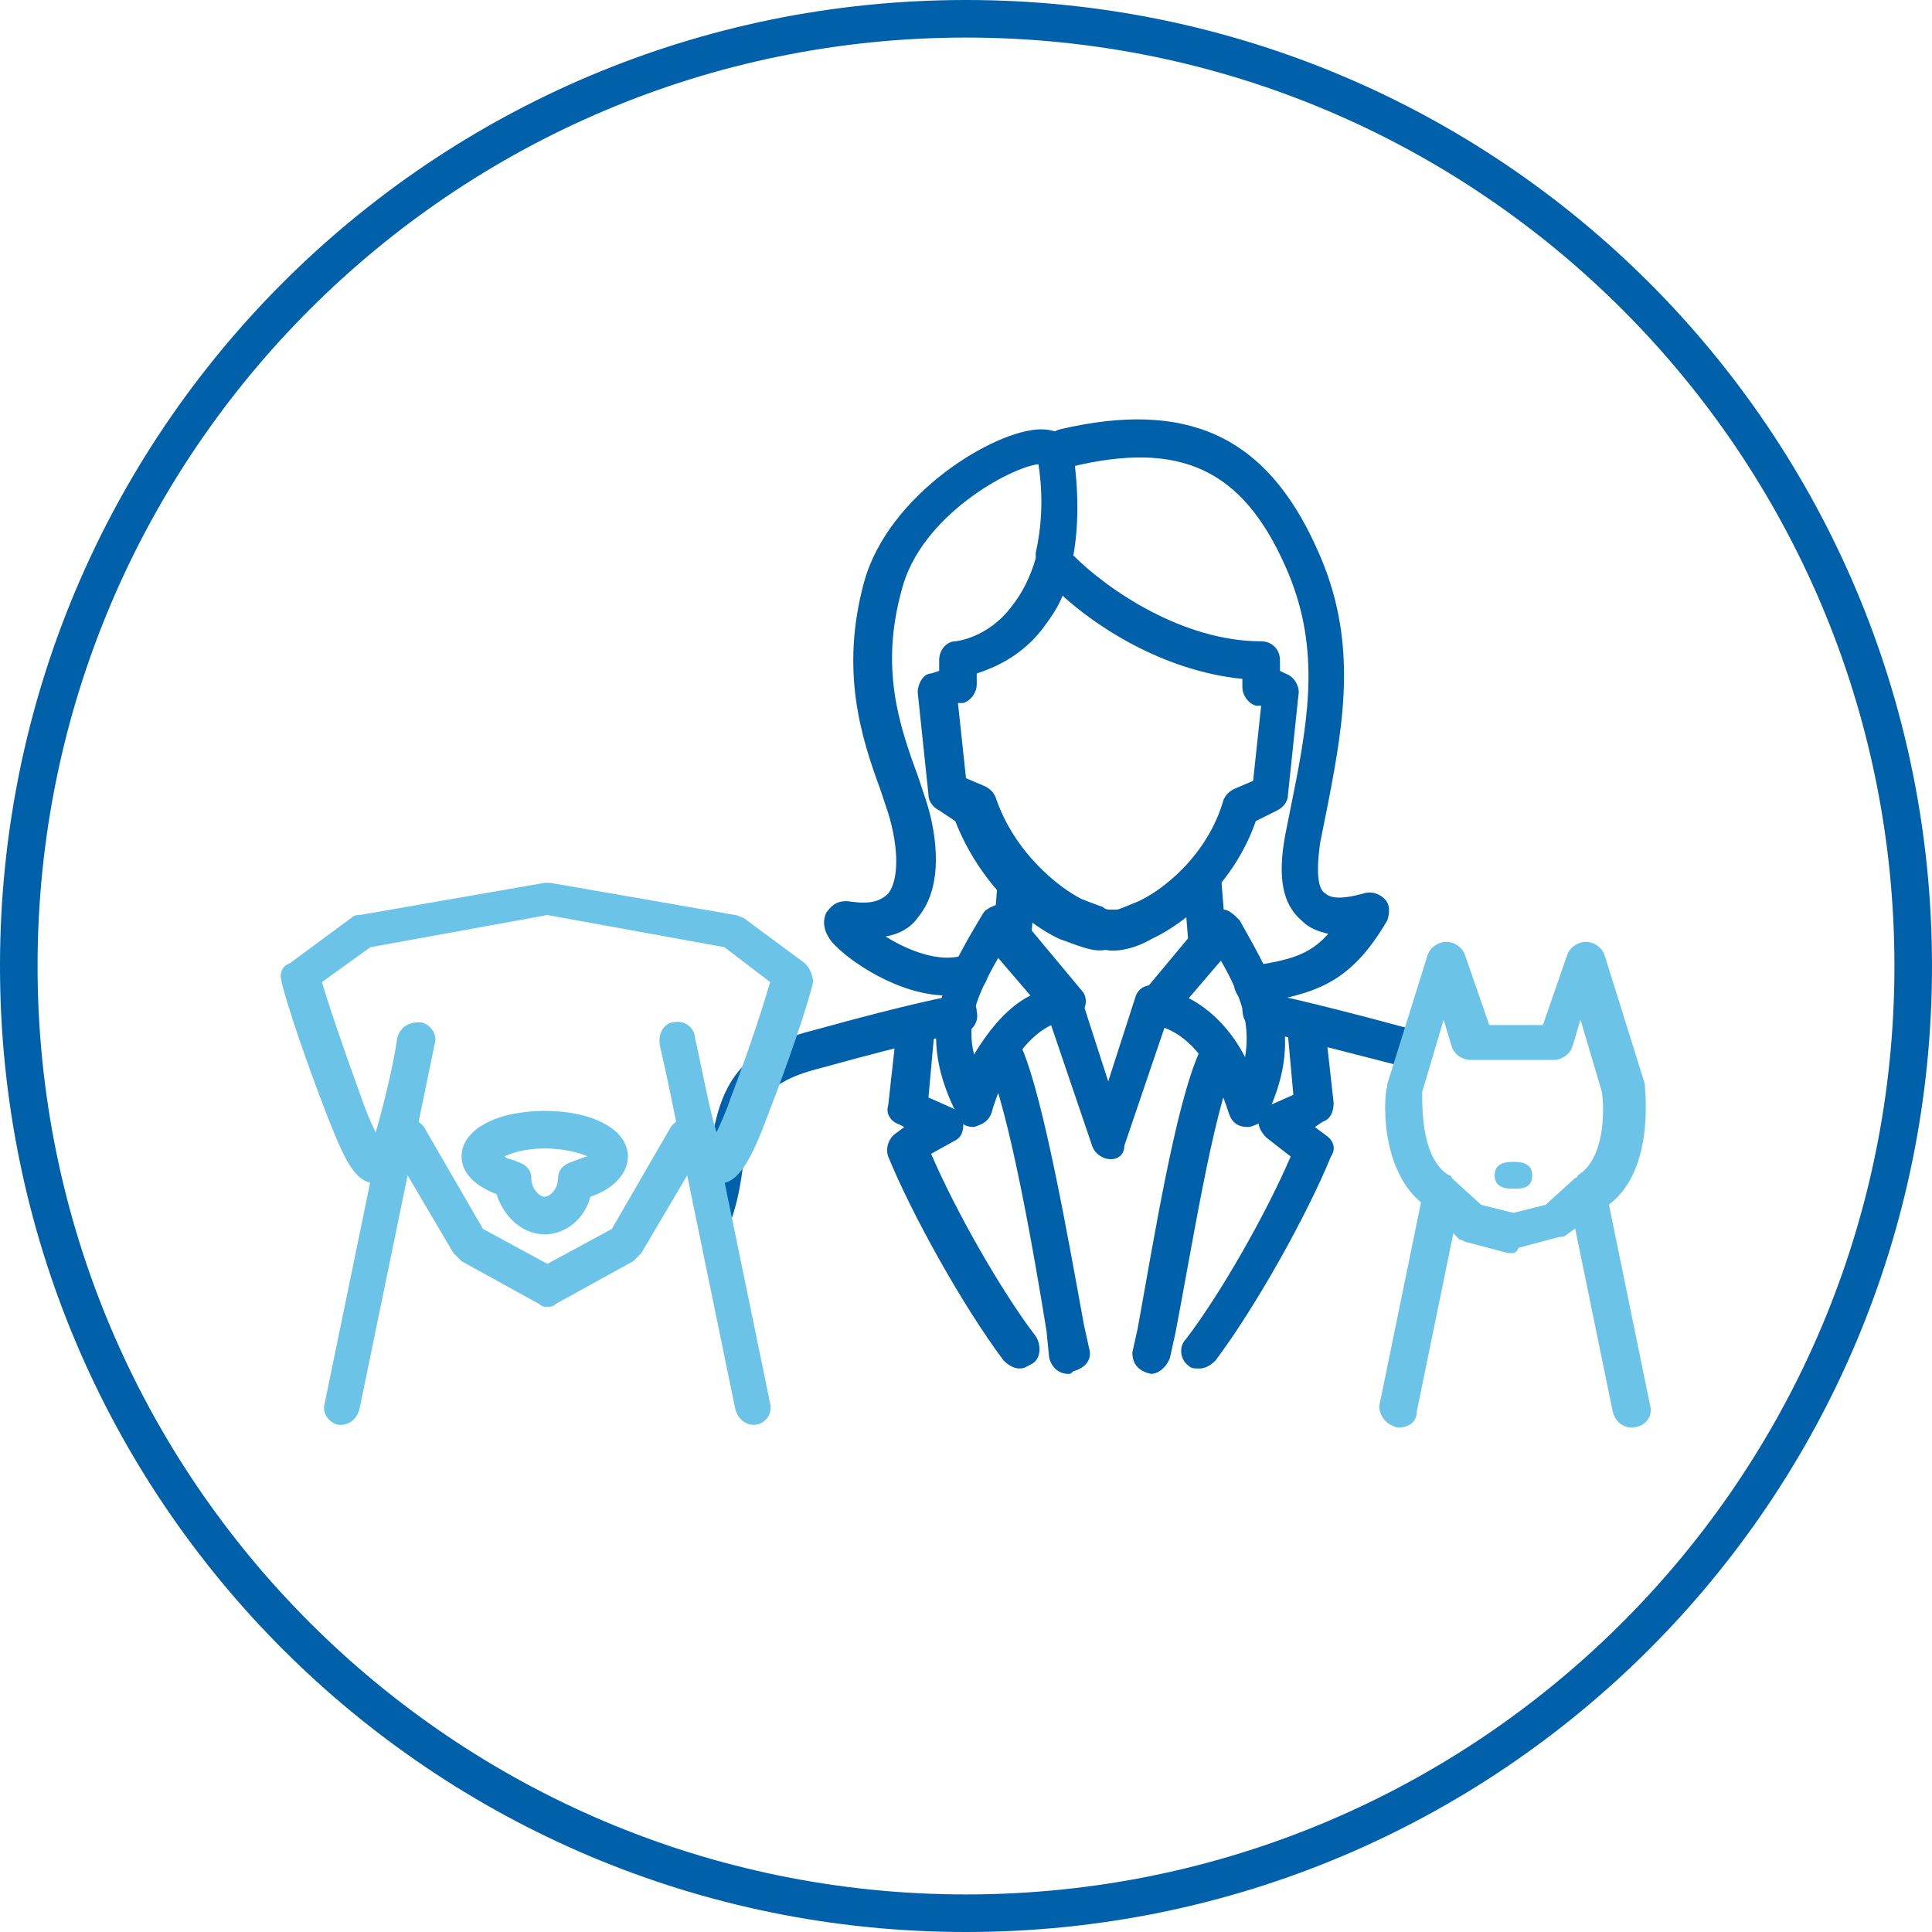
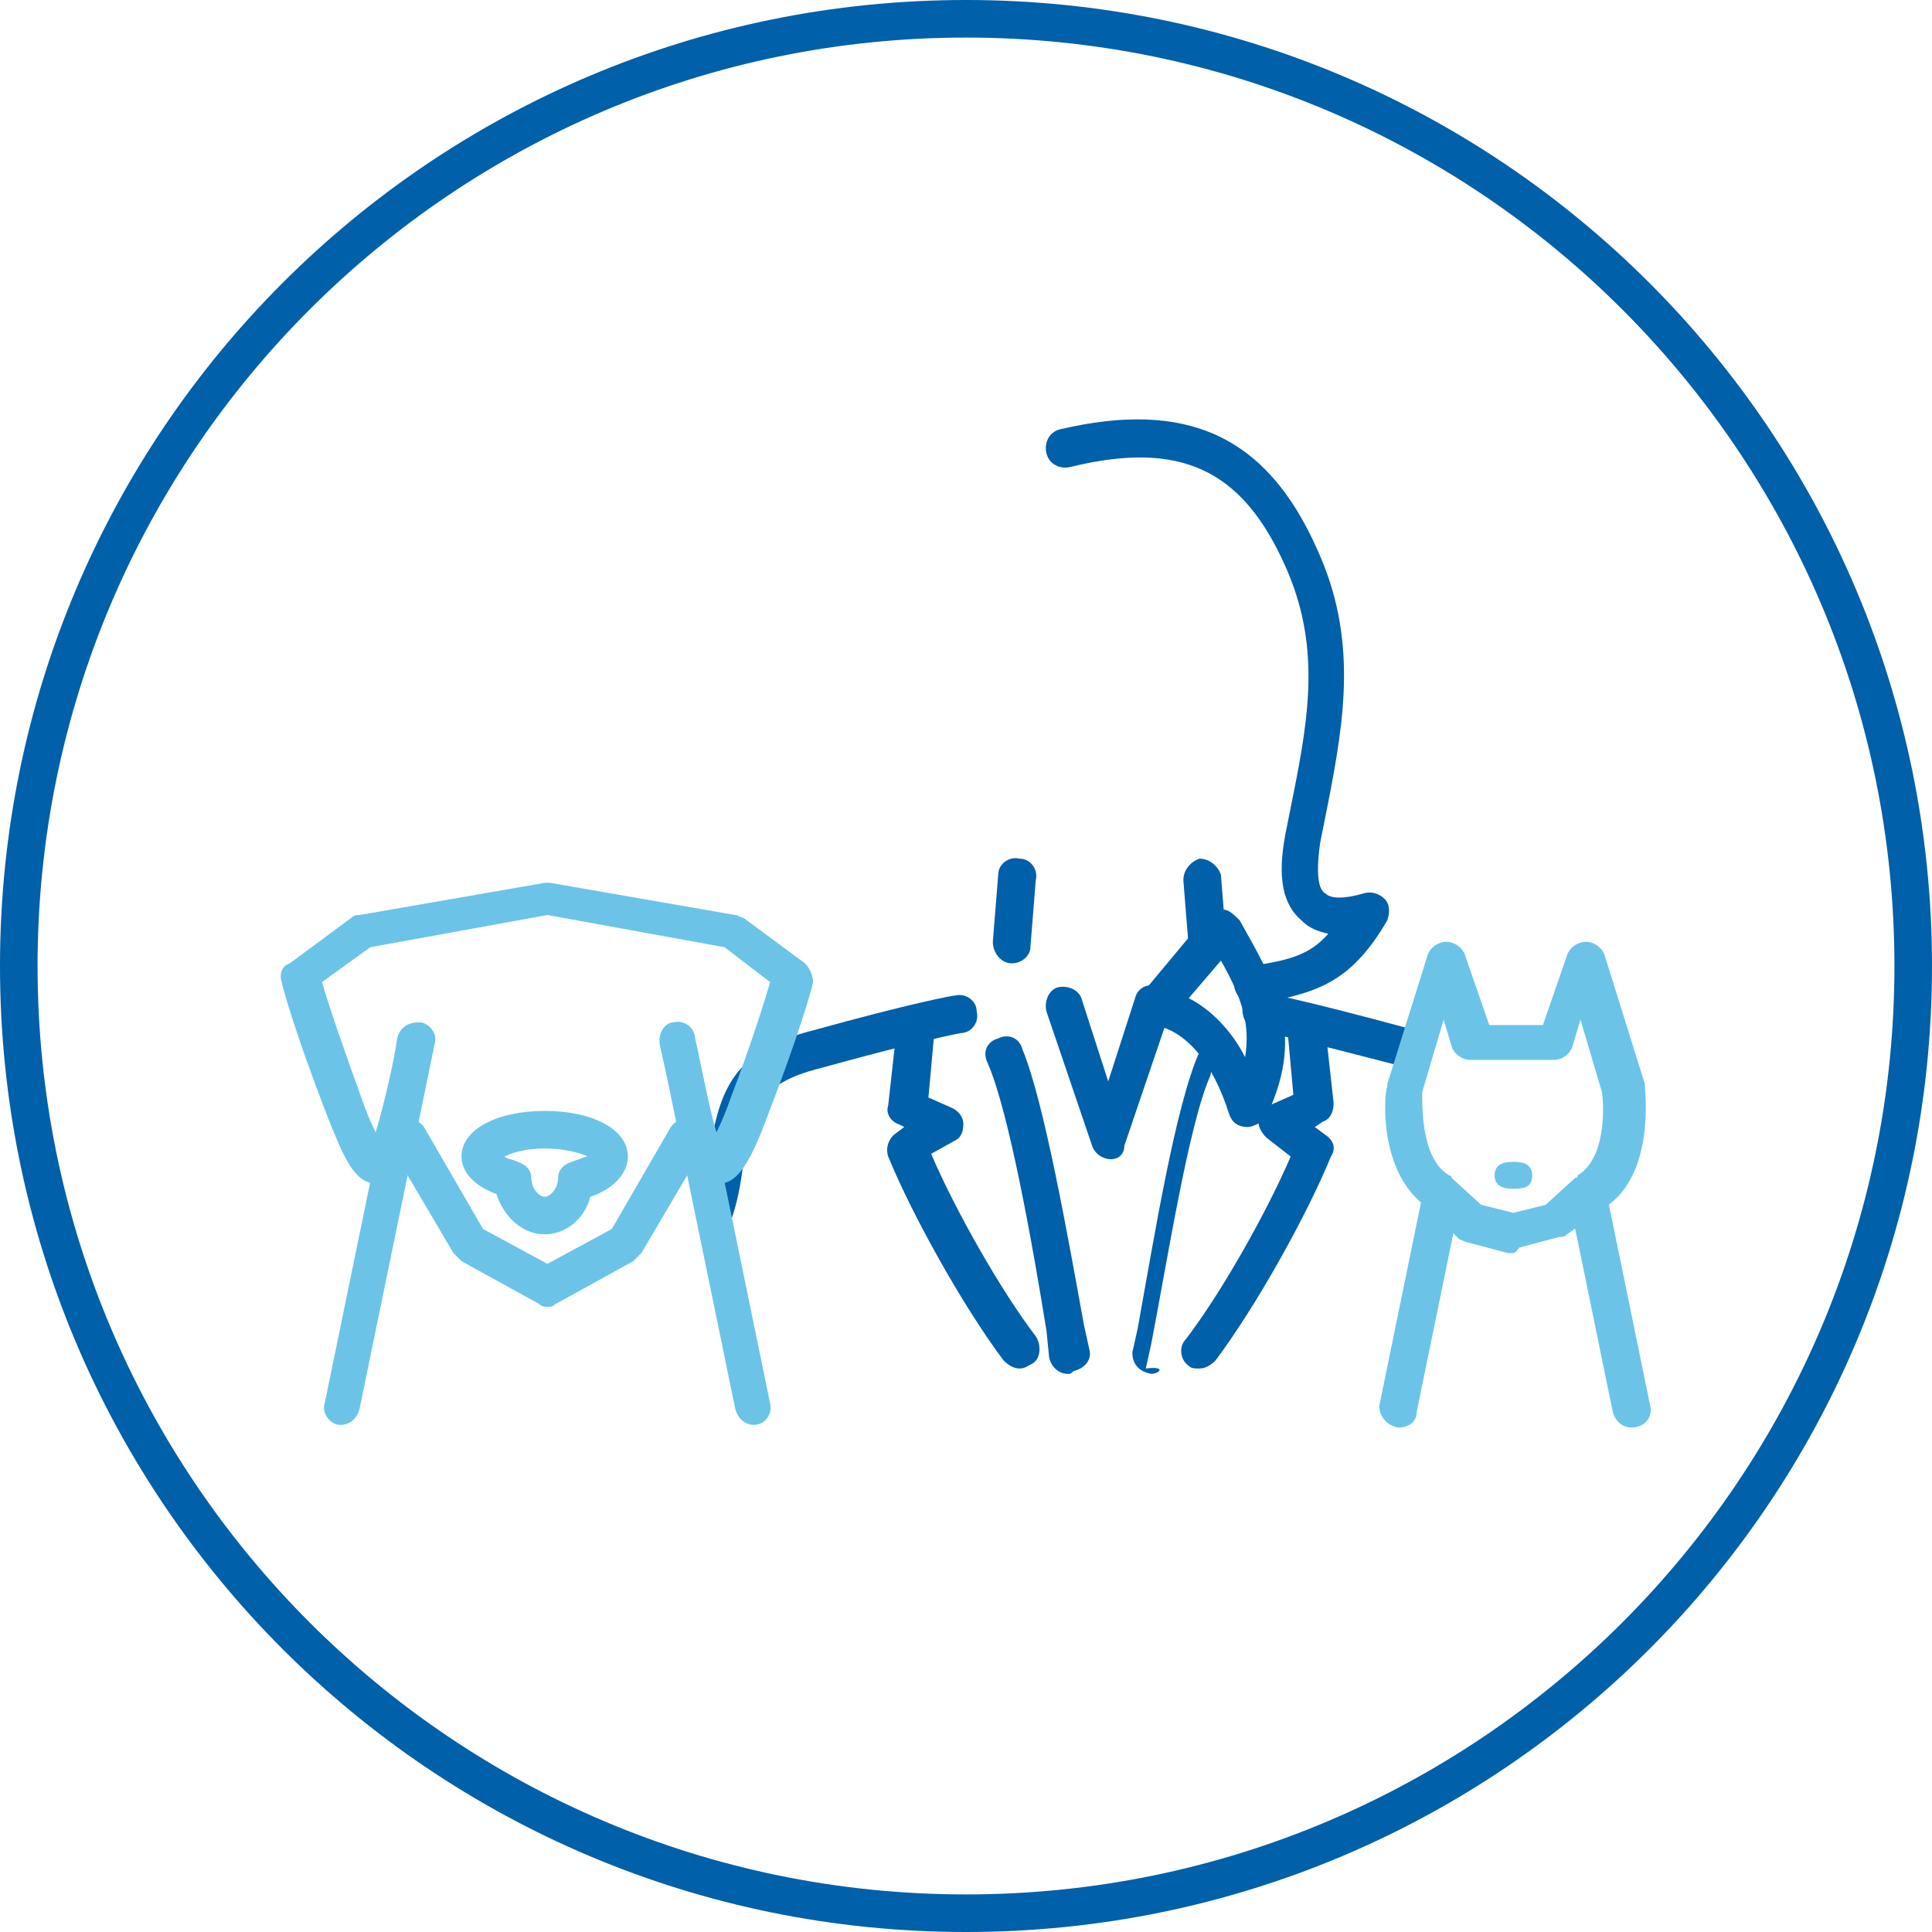
<svg xmlns="http://www.w3.org/2000/svg" xml:space="preserve" style="enable-background:new 0 0 72 72;" viewBox="0 0 72 72" y="0px" x="0px" id="loss_hair" version="1.1">
  <style type="text/css">
	.st0{fill:#0060A9;}
	.st1{fill:#6BC4E8;}
</style>
  <g>
    <g>
      <g>
        <path d="M36,72C16.1,72,0,55.9,0,36S16.1,0,36,0s36,16.1,36,36S55.9,72,36,72z M36,1.4C16.9,1.4,1.4,16.9,1.4,36     S16.9,70.6,36,70.6S70.6,55.1,70.6,36S55.1,1.4,36,1.4z" class="st0" />
        <g>
          <g>
            <path d="M26.7,46.1c-0.1,0-0.1,0-0.2,0c-0.4-0.1-0.6-0.5-0.5-0.9c0.2-0.8,0.3-1.5,0.4-2.1c0.4-2.2,0.7-3.9,3.9-4.7       c3.6-1,5.2-1.3,5.3-1.3c0.4-0.1,0.8,0.2,0.8,0.6c0.1,0.4-0.2,0.8-0.6,0.8c0,0-1.6,0.3-5.2,1.3c-2.4,0.6-2.5,1.5-2.9,3.6       c-0.1,0.7-0.2,1.4-0.5,2.2C27.3,45.9,27,46.1,26.7,46.1z" class="st0" />
            <path d="M38,51c-0.2,0-0.4-0.1-0.6-0.3c-1.5-2-3.4-5.4-4.3-7.6c-0.1-0.3,0-0.6,0.2-0.8l0.4-0.3l-0.2-0.1       c-0.3-0.1-0.5-0.4-0.4-0.7l0.3-2.7c0-0.4,0.4-0.7,0.8-0.6c0.4,0,0.7,0.4,0.6,0.8l-0.2,2.2l0.9,0.4c0.2,0.1,0.4,0.3,0.4,0.6       s-0.1,0.5-0.3,0.6L34.7,43c0.9,2.1,2.6,5.1,3.9,6.8c0.2,0.3,0.2,0.8-0.1,1C38.3,50.9,38.2,51,38,51z" class="st0" />
            <path d="M39.8,51.2c-0.3,0-0.6-0.2-0.7-0.6l-0.1-1c-0.5-3.1-1.4-8.2-2.2-10c-0.2-0.4,0-0.8,0.4-0.9       c0.4-0.2,0.8,0,0.9,0.4c0.8,1.9,1.7,7,2.3,10.3l0.2,0.9c0.1,0.4-0.2,0.7-0.6,0.8C39.9,51.2,39.9,51.2,39.8,51.2z" class="st0" />
-             <path d="M36.3,42c-0.3,0-0.5-0.1-0.6-0.4c-1.6-3.1-0.6-5,0.9-7.5c0.1-0.2,0.3-0.3,0.6-0.4c0.2,0,0.5,0.1,0.6,0.2       l2.5,3c0.2,0.2,0.2,0.5,0.1,0.7c-0.1,0.2-0.3,0.4-0.6,0.4c-1.2,0.2-2.2,1.4-2.8,3.3C36.9,41.8,36.6,41.9,36.3,42L36.3,42z        M37.2,35.7c-0.8,1.4-1.2,2.4-0.9,3.6c0.6-1,1.3-1.8,2.1-2.2L37.2,35.7z" class="st0" />
            <path d="M37.7,35.9L37.7,35.9c-0.4,0-0.7-0.4-0.7-0.8l0.2-2.5c0-0.4,0.4-0.7,0.8-0.6c0.4,0,0.7,0.4,0.6,0.8       l-0.2,2.5C38.4,35.6,38.1,35.9,37.7,35.9z" class="st0" />
            <path d="M52.3,39.7c-0.1,0-0.1,0-0.2,0c-3.5-0.9-5.1-1.3-5.2-1.3c-0.4-0.1-0.6-0.4-0.6-0.8       c0.1-0.4,0.4-0.6,0.8-0.6c0.1,0,1.6,0.3,5.3,1.3c0.4,0.1,0.6,0.5,0.5,0.9C52.9,39.5,52.6,39.7,52.3,39.7z" class="st0" />
            <path d="M44.7,51c-0.2,0-0.3,0-0.4-0.1c-0.3-0.2-0.4-0.7-0.1-1c1.3-1.7,3-4.7,3.9-6.8l-0.9-0.7       c-0.2-0.2-0.3-0.4-0.3-0.6c0-0.2,0.2-0.5,0.4-0.6l0.9-0.4L48,38.6c0-0.4,0.2-0.7,0.6-0.8c0.4,0,0.7,0.2,0.8,0.6l0.3,2.7       c0,0.3-0.1,0.6-0.4,0.7L49,42l0.4,0.3c0.3,0.2,0.4,0.5,0.2,0.8c-0.9,2.2-2.8,5.6-4.3,7.6C45.1,50.9,44.9,51,44.7,51z" class="st0" />
-             <path d="M42.9,51.2L42.9,51.2c-0.5-0.1-0.7-0.4-0.7-0.8l0.2-0.9c0.6-3.3,1.4-8.3,2.3-10.3c0.2-0.4,0.6-0.5,0.9-0.4       c0.4,0.2,0.5,0.6,0.4,0.9c-0.8,1.8-1.6,6.9-2.2,10l-0.2,0.9C43.5,50.9,43.2,51.2,42.9,51.2z" class="st0" />
+             <path d="M42.9,51.2L42.9,51.2c-0.5-0.1-0.7-0.4-0.7-0.8l0.2-0.9c0.6-3.3,1.4-8.3,2.3-10.3c0.4,0.2,0.5,0.6,0.4,0.9c-0.8,1.8-1.6,6.9-2.2,10l-0.2,0.9C43.5,50.9,43.2,51.2,42.9,51.2z" class="st0" />
            <path d="M46.5,42C46.4,42,46.4,42,46.5,42c-0.4,0-0.6-0.2-0.7-0.5c-0.6-1.9-1.6-3.1-2.8-3.3       c-0.3,0-0.5-0.2-0.6-0.4s0-0.5,0.1-0.7l2.5-3c0.1-0.2,0.4-0.3,0.6-0.2c0.2,0,0.4,0.2,0.6,0.4c1.4,2.5,2.5,4.3,0.9,7.5       C47,41.8,46.7,42,46.5,42z M44.3,37.2c0.8,0.4,1.6,1.2,2.1,2.2c0.2-1.2-0.1-2.2-0.9-3.6L44.3,37.2z" class="st0" />
            <path d="M41.4,43.2L41.4,43.2c-0.3,0-0.6-0.2-0.7-0.5l-1.7-5c-0.1-0.4,0.1-0.8,0.4-0.9c0.4-0.1,0.8,0.1,0.9,0.4       l1,3.1l1-3.1c0.1-0.4,0.5-0.6,0.9-0.4c0.4,0.1,0.6,0.5,0.4,0.9l-1.7,5C41.9,43,41.7,43.2,41.4,43.2z" class="st0" />
            <path d="M45,35.9c-0.4,0-0.7-0.3-0.7-0.6l-0.2-2.5c0-0.4,0.3-0.7,0.6-0.8c0.4,0,0.7,0.3,0.8,0.6l0.2,2.5       C45.8,35.5,45.5,35.8,45,35.9C45.1,35.9,45.1,35.9,45,35.9z" class="st0" />
-             <path d="M35.3,37.1c-1.8,0-3.7-1.3-4.3-2c-0.4-0.5-0.3-0.9-0.2-1.1c0.1-0.1,0.3-0.5,0.9-0.4c0.7,0.1,1.1,0,1.4-0.3       c0.4-0.5,0.4-1.7,0-3c-0.1-0.3-0.2-0.6-0.3-0.9c-0.7-1.9-1.5-4.4-0.6-7.7s4.9-5.7,6.6-5.7l0,0c0.9,0,1.2,0.6,1.2,0.8v0.1       c0.2,1.4,0.2,2.7,0,3.8c1.3,1.3,4.1,3.2,7,3.2c0.4,0,0.7,0.3,0.7,0.7V25l0.2,0.1c0.3,0.1,0.5,0.4,0.5,0.7L48,29.6       c0,0.3-0.2,0.5-0.4,0.6l-0.8,0.4c-0.8,2.3-2.6,3.8-3.9,4.4c-0.5,0.3-1.2,0.5-1.7,0.4c-0.5,0.1-1.1-0.2-1.7-0.4       c-1.3-0.6-3-2.1-3.9-4.4L35,30.2c-0.2-0.1-0.4-0.3-0.4-0.6l-0.4-3.8c0-0.3,0.2-0.7,0.5-0.7L35,25v-0.4c0-0.4,0.3-0.7,0.6-0.7       c0,0,1.2-0.1,2.1-1.3c0.4-0.5,0.7-1.1,0.9-1.8c0-0.1,0-0.1,0-0.2c0.2-0.9,0.3-2,0.1-3.3c-1,0.1-4.4,1.9-5.1,4.7       c-0.8,2.9-0.1,5,0.6,6.9c0.1,0.3,0.2,0.6,0.3,0.9c0.3,0.9,0.8,3.1-0.3,4.4c-0.2,0.3-0.6,0.6-1.2,0.7c0.8,0.5,2,1,2.9,0.7       c0.4-0.1,0.8,0.1,0.9,0.4c0.1,0.4-0.1,0.8-0.4,0.9C36.1,37,35.7,37.1,35.3,37.1z M41.9,34.1L41.9,34.1L41.9,34.1z M41.4,33.9       c0.1,0,0.1,0,0.2,0c0.1,0,0.3-0.1,0.8-0.3c0.9-0.4,2.6-1.7,3.2-3.8c0.1-0.2,0.2-0.3,0.4-0.4l0.7-0.3l0.3-2.8h-0.2       c-0.3-0.1-0.5-0.4-0.5-0.7v-0.3c-3-0.3-5.5-2-6.7-3.1c-0.2,0.5-0.5,0.9-0.8,1.3c-0.8,1-1.8,1.4-2.4,1.6v0.4       c0,0.3-0.2,0.6-0.5,0.7h-0.2L36,29l0.7,0.3c0.2,0.1,0.3,0.2,0.4,0.4c0.7,2.1,2.4,3.4,3.2,3.8c0.5,0.2,0.8,0.3,0.8,0.3       C41.2,33.9,41.3,33.9,41.4,33.9z" class="st0" />
            <path d="M46.7,37.4c-0.3,0-0.6-0.2-0.7-0.6c0-0.4,0.2-0.8,0.6-0.8c1.4-0.2,2.2-0.4,2.9-1.2c-0.4-0.1-0.7-0.2-1-0.5       c-0.7-0.6-0.9-1.6-0.6-3.2c0.1-0.5,0.2-1,0.3-1.5c0.6-3,1-5.6-0.3-8.5c-1.6-3.6-3.9-4.7-8-3.7c-0.4,0.1-0.8-0.1-0.9-0.5       c-0.1-0.4,0.1-0.8,0.5-0.9c4.7-1.1,7.7,0.2,9.6,4.5c1.5,3.3,1,6.3,0.4,9.4c-0.1,0.5-0.2,1-0.3,1.5c-0.2,1.4,0,1.8,0.2,1.9       c0.2,0.2,0.7,0.2,1.4,0c0.3-0.1,0.6,0,0.8,0.2s0.2,0.5,0.1,0.8c-1.4,2.4-2.7,2.7-4.8,3.1C46.8,37.4,46.8,37.4,46.7,37.4z" class="st0" />
          </g>
          <g>
            <path d="M12.7,53.1h-0.1c-0.4-0.1-0.6-0.5-0.5-0.8l2.8-13.6c0.1-0.4,0.4-0.6,0.8-0.6c0.4,0.1,0.6,0.5,0.5,0.8       l-2.8,13.6C13.3,52.9,13,53.1,12.7,53.1z" class="st1" />
            <path d="M28.1,53.1c-0.3,0-0.6-0.2-0.7-0.6l-2.8-13.6c-0.1-0.4,0.2-0.8,0.5-0.8c0.4-0.1,0.8,0.2,0.8,0.6l2.8,13.6       C28.8,52.7,28.5,53.1,28.1,53.1C28.1,53.1,28.1,53.1,28.1,53.1z" class="st1" />
            <path d="M14,44.1c-0.8,0-1.2-1-1.8-2.5c-1.2-3.1-1.7-4.9-1.7-5c-0.1-0.3,0-0.6,0.3-0.7l2.3-1.7       c0.1-0.1,0.2-0.1,0.3-0.1l6.9-1.2c0.1,0,0.2,0,0.2,0l6.9,1.2c0.1,0,0.2,0.1,0.3,0.1l2.3,1.7c0.2,0.2,0.3,0.5,0.3,0.7       c0,0.1-0.5,1.9-1.7,5c-0.6,1.6-1.1,2.6-1.9,2.5C25.8,44,25.5,43,24.6,39c-0.1-0.4,0.2-0.8,0.5-0.8c0.4-0.1,0.8,0.2,0.8,0.5       c0.2,0.8,0.5,2.5,0.8,3.5c0.2-0.4,0.4-0.9,0.5-1.2c0.8-2.1,1.3-3.7,1.5-4.4L27,35.3l-6.6-1.2l-6.6,1.2L12,36.6       c0.2,0.7,0.7,2.2,1.5,4.4c0.1,0.3,0.3,0.8,0.5,1.2c0.3-1,0.7-2.7,0.8-3.5c0.1-0.4,0.4-0.6,0.8-0.6c0.4,0.1,0.6,0.5,0.5,0.8       C15.4,43,15,44,14,44.1C14.1,44.1,14.1,44.1,14,44.1z" class="st1" />
            <path d="M20.4,48.7c-0.1,0-0.2,0-0.3-0.1L17.2,47c-0.1-0.1-0.2-0.2-0.3-0.3l-2.3-3.9c-0.2-0.3-0.1-0.8,0.2-1       s0.8-0.1,1,0.2l2.2,3.8l2.4,1.3l2.4-1.3L25,42c0.2-0.3,0.6-0.4,1-0.2c0.3,0.2,0.4,0.6,0.2,1l-2.3,3.9c-0.1,0.1-0.2,0.2-0.3,0.3       l-2.9,1.6C20.6,48.7,20.5,48.7,20.4,48.7z" class="st1" />
            <path d="M20.3,46c-0.8,0-1.5-0.6-1.8-1.5c-0.8-0.3-1.3-0.8-1.3-1.4c0-1,1.3-1.7,3.1-1.7s3.1,0.7,3.1,1.7       c0,0.6-0.5,1.2-1.4,1.5C21.8,45.4,21.1,46,20.3,46z M18.8,43.1c0.1,0.1,0.3,0.1,0.5,0.2c0.3,0.1,0.5,0.3,0.5,0.6       c0,0.4,0.3,0.7,0.5,0.7s0.5-0.3,0.5-0.7c0-0.3,0.2-0.5,0.5-0.6s0.5-0.2,0.6-0.2c-0.2-0.1-0.8-0.3-1.6-0.3       C19.5,42.8,19,43,18.8,43.1z M22.1,43.2L22.1,43.2L22.1,43.2z" class="st1" />
          </g>
          <g>
            <path d="M60.8,53.2c-0.3,0-0.6-0.2-0.7-0.6l-1.6-7.8c-0.1-0.4,0.2-0.8,0.6-0.8c0.4-0.1,0.8,0.2,0.8,0.6l1.6,7.8       C61.6,52.8,61.3,53.2,60.8,53.2C60.9,53.2,60.9,53.2,60.8,53.2z" class="st1" />
            <path d="M52.1,53.2L52.1,53.2c-0.5-0.1-0.7-0.5-0.7-0.8l1.6-7.8c0.1-0.4,0.5-0.6,0.8-0.6c0.4,0.1,0.6,0.5,0.6,0.8       l-1.6,7.8C52.8,53,52.5,53.2,52.1,53.2z" class="st1" />
            <path d="M56.4,46.7c-0.1,0-0.1,0-0.2,0l-1.5-0.4c-0.1,0-0.2-0.1-0.3-0.1L53.2,45c-1.9-1.3-1.6-4.4-1.5-4.5v-0.1       l1.5-4.8c0.1-0.3,0.4-0.5,0.7-0.5s0.6,0.2,0.7,0.5l0.9,2.6h1h1l0.9-2.6c0.1-0.3,0.4-0.5,0.7-0.5s0.6,0.2,0.7,0.5l1.5,4.8v0.1       c0,0.1,0.4,3.3-1.5,4.5l-1.4,1c-0.1,0.1-0.2,0.1-0.3,0.1l-1.5,0.4C56.5,46.7,56.4,46.7,56.4,46.7z M55.2,44.9l1.2,0.3l1.2-0.3       l1.1-1c0,0,0.1,0,0.1-0.1c1-0.6,1-2.4,0.9-3.1L58.9,38l-0.3,1c-0.1,0.3-0.4,0.5-0.7,0.5h-1.5h-1.6c-0.3,0-0.6-0.2-0.7-0.5       l-0.3-1L53,40.7c0,0.7,0,2.5,1,3.1c0,0,0.1,0,0.1,0.1L55.2,44.9z" class="st1" />
            <g>
              <path d="M56.4,43.9c0.2,0,0.3,0,0.3,0S56.6,43.9,56.4,43.9s-0.3,0-0.3,0S56.2,43.9,56.4,43.9z" class="st1" />
              <path d="M56.4,44.3c-0.2,0-0.7,0-0.7-0.5s0.5-0.5,0.7-0.5s0.7,0,0.7,0.5S56.7,44.3,56.4,44.3z" class="st1" />
            </g>
          </g>
        </g>
      </g>
    </g>
  </g>
</svg>